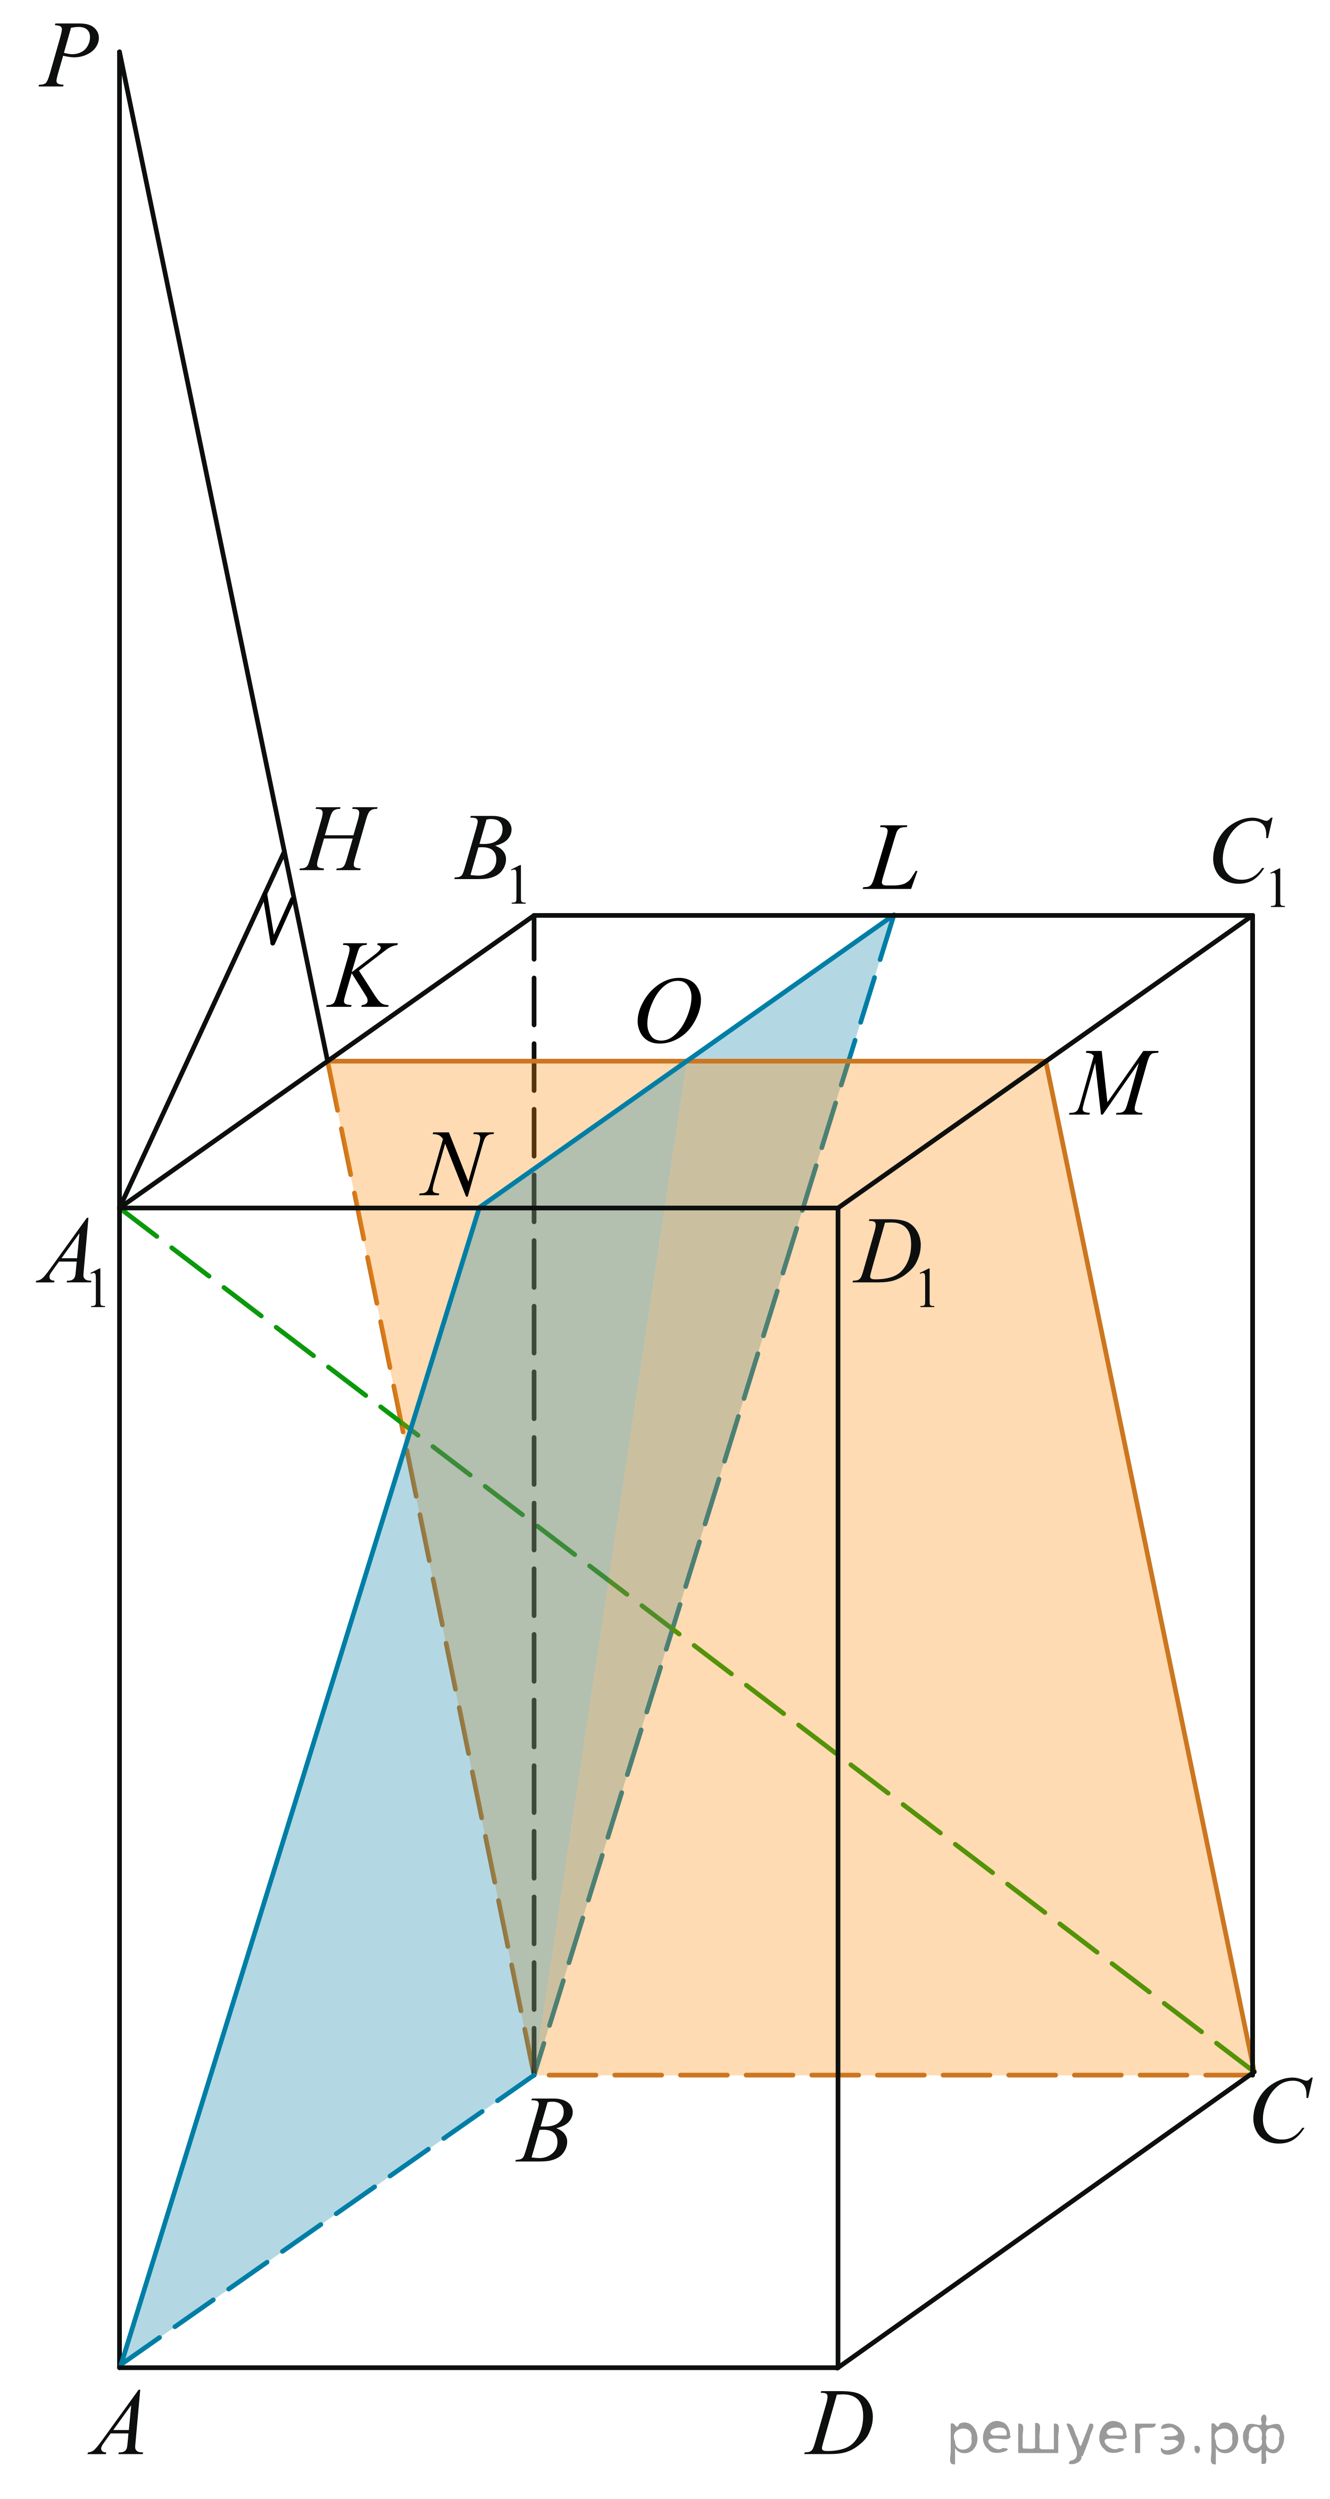
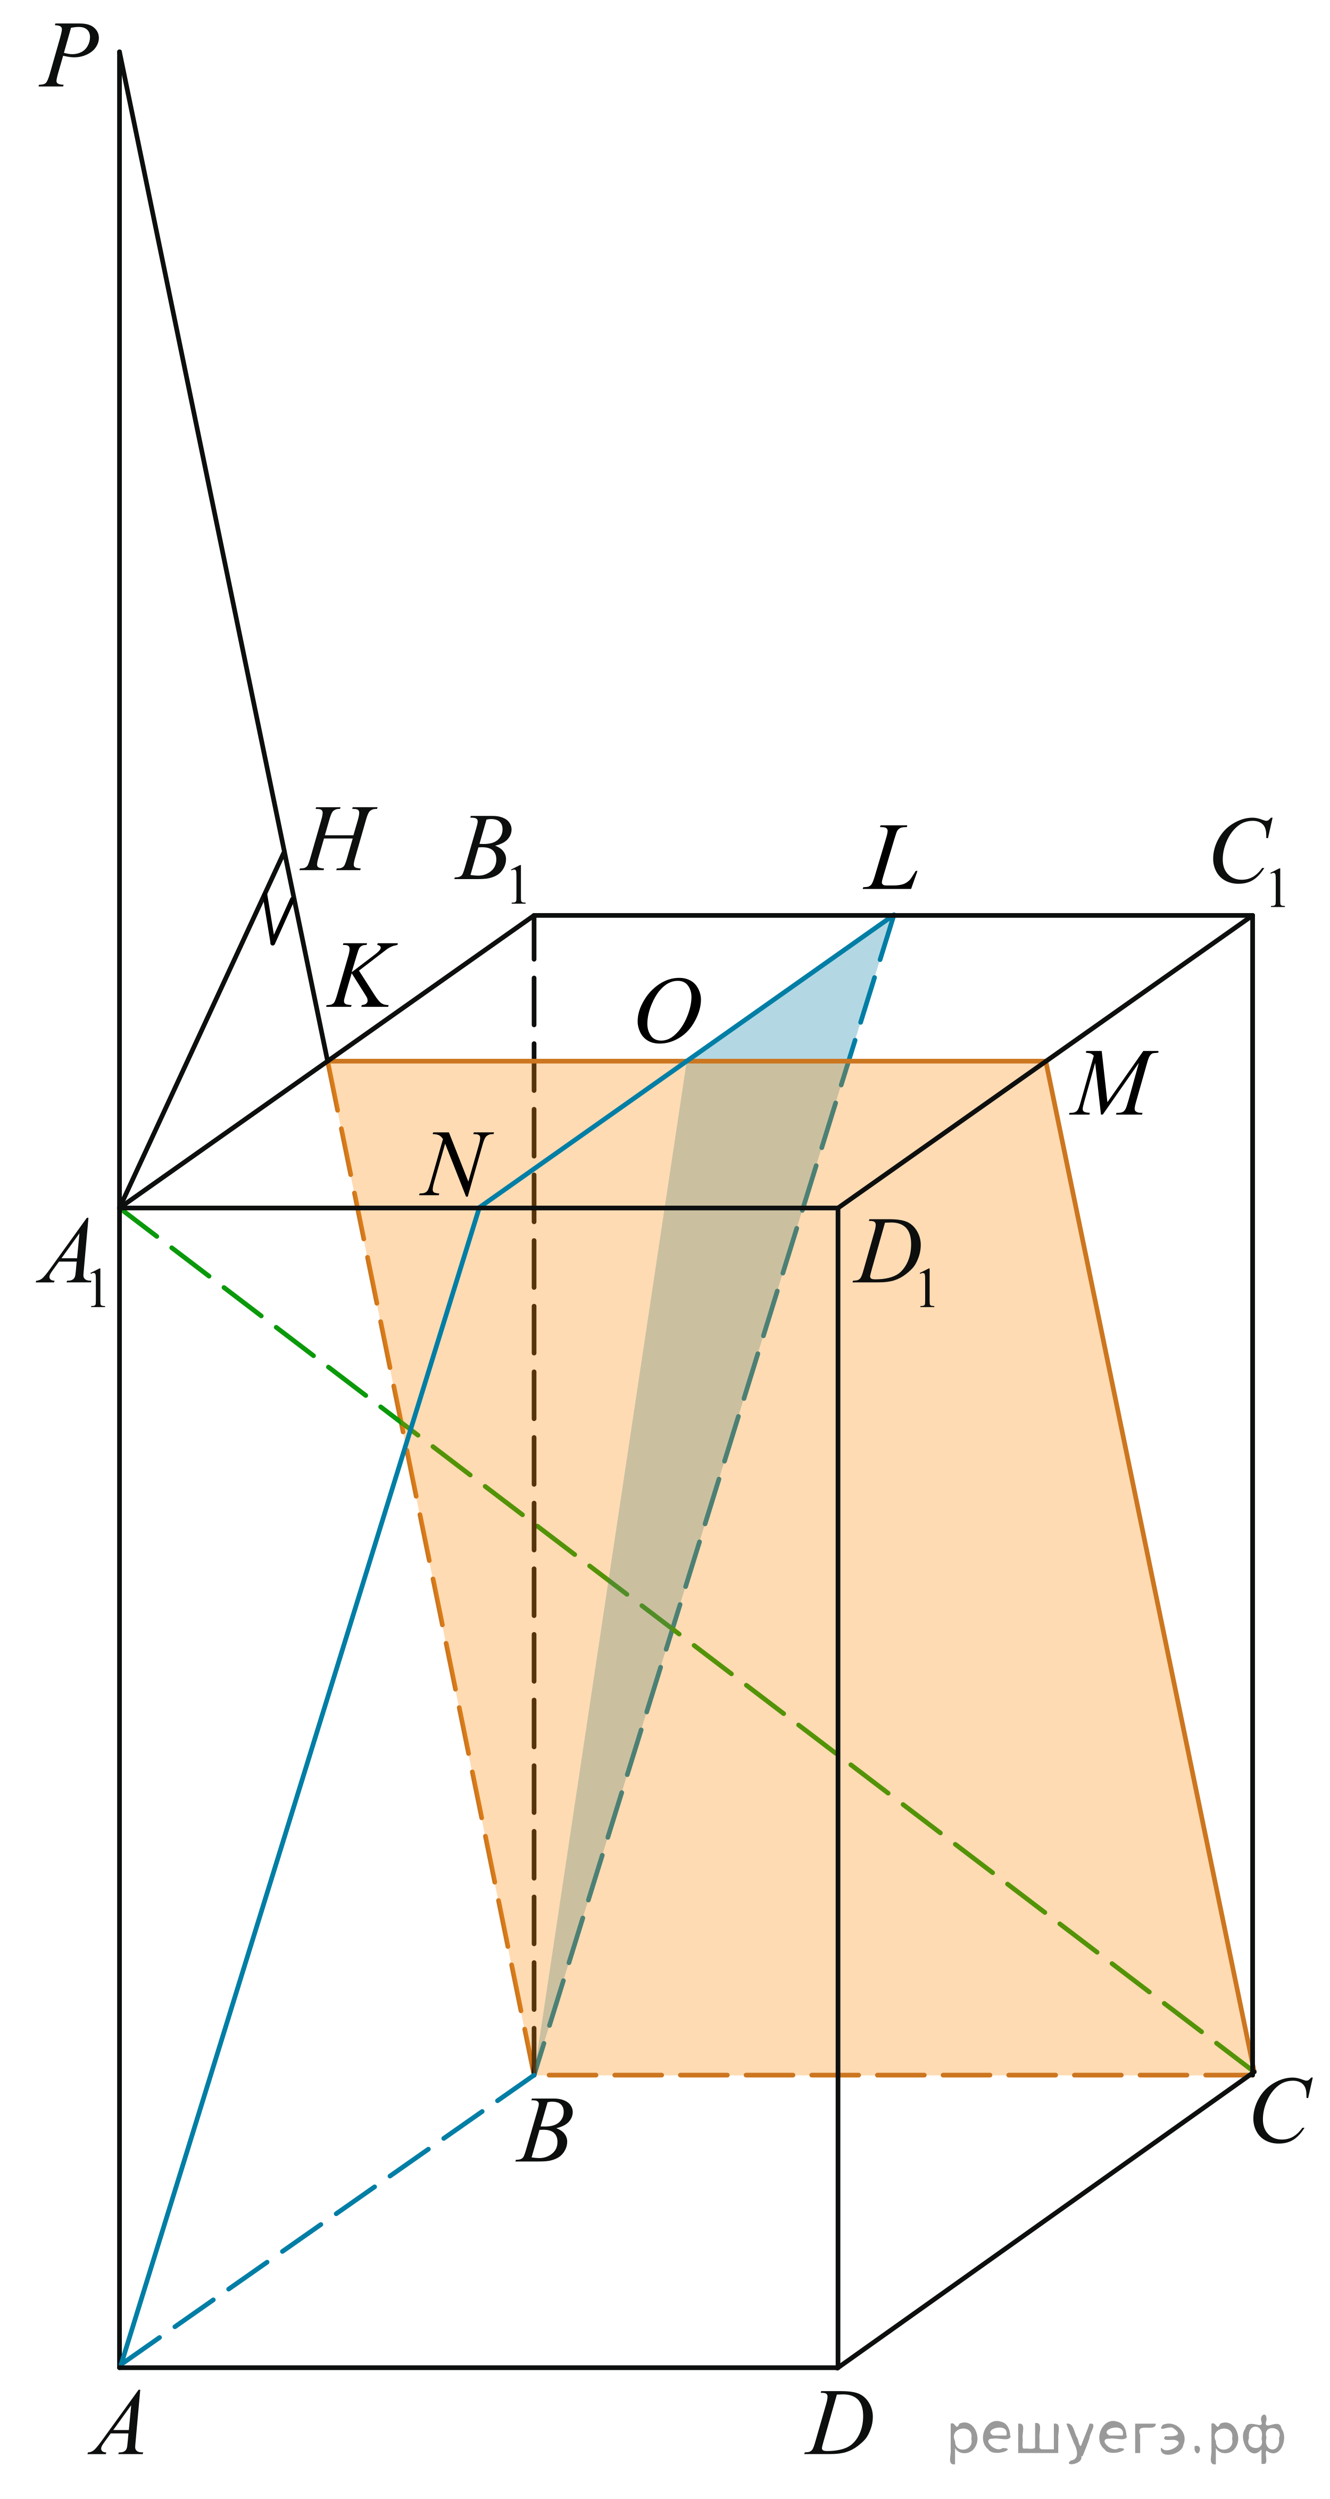
<svg xmlns="http://www.w3.org/2000/svg" xmlns:xlink="http://www.w3.org/1999/xlink" version="1.1" id="Слой_1" x="0px" y="0px" width="212.678px" height="399.785px" viewBox="5.678 0 212.678 399.785" enable-background="new 5.678 0 212.678 399.785" xml:space="preserve">
  <line fill="none" stroke="#CC761F" stroke-width="0.75" stroke-linecap="round" stroke-linejoin="round" stroke-miterlimit="8" stroke-dasharray="7.5,3" x1="91.082" y1="331.945" x2="58.064" y2="169.745" />
  <line fill="none" stroke="#007EA5" stroke-width="0.75" stroke-linecap="round" stroke-linejoin="round" stroke-miterlimit="8" stroke-dasharray="7.5,3" x1="148.634" y1="146.345" x2="91.082" y2="331.945" />
  <line fill="none" stroke="#0A990A" stroke-width="0.75" stroke-linecap="round" stroke-linejoin="round" stroke-miterlimit="8" stroke-dasharray="7.5,3" x1="24.786" y1="193.236" x2="206.241" y2="331.425" />
  <line fill="none" stroke="#0D0F0F" stroke-width="0.75" stroke-linecap="round" stroke-linejoin="round" stroke-miterlimit="8" stroke-dasharray="7.5,3" x1="91.082" y1="331.945" x2="91.082" y2="146.436" />
  <polygon opacity="0.3" fill="#027EA6" enable-background="new    " points="91.054,331.99 115.487,169.77 148.606,146.391 " />
  <polygon opacity="0.3" fill="#FF8800" enable-background="new    " points="115.487,169.77 91.054,331.99 58.036,169.791 " />
  <polygon opacity="0.3" fill="#FF8800" enable-background="new    " points="205.953,331.99 91.054,331.99 115.487,169.77   172.879,169.791 " />
-   <polygon opacity="0.3" fill="#027EA6" enable-background="new    " points="91.054,331.99 25.017,378.271 82.308,193.19   115.487,169.77 " />
  <g>
    <g>
      <g>
        <g>
          <g>
            <g>
              <defs>
                <rect id="SVGID_1_" x="16.737" y="378.744" width="14.966" height="16.594" />
              </defs>
              <clipPath id="SVGID_2_">
                <use xlink:href="#SVGID_1_" overflow="visible" />
              </clipPath>
              <g clip-path="url(#SVGID_2_)">
                <path fill="#0D0F0F" d="M28.107,382.271l-0.753,8.377c-0.039,0.393-0.06,0.65-0.06,0.771c0,0.197,0.036,0.354,0.109,0.455         c0.093,0.145,0.218,0.25,0.376,0.316c0.158,0.07,0.426,0.105,0.801,0.105l-0.081,0.273h-3.901l0.081-0.273h0.168         c0.315,0,0.574-0.068,0.774-0.209c0.143-0.094,0.25-0.248,0.329-0.469c0.053-0.15,0.104-0.514,0.152-1.082l0.117-1.277         h-2.835l-1.009,1.391c-0.229,0.313-0.373,0.535-0.432,0.674c-0.059,0.135-0.088,0.264-0.088,0.381         c0,0.16,0.064,0.297,0.189,0.408c0.127,0.113,0.337,0.176,0.63,0.188l-0.08,0.273h-2.929l0.079-0.273         c0.36-0.018,0.68-0.139,0.954-0.367s0.686-0.723,1.23-1.477l5.917-8.184L28.107,382.271L28.107,382.271z M26.658,384.746         l-2.87,3.975h2.491L26.658,384.746z" />
              </g>
            </g>
          </g>
        </g>
      </g>
    </g>
  </g>
  <g>
    <g>
      <g>
        <g>
          <g>
            <g>
              <defs>
                <rect id="SVGID_3_" x="85.501" y="331.941" width="14.964" height="16.596" />
              </defs>
              <clipPath id="SVGID_4_">
                <use xlink:href="#SVGID_3_" overflow="visible" />
              </clipPath>
              <g clip-path="url(#SVGID_4_)">
                <path fill="#0D0F0F" d="M90.642,335.966l0.102-0.275h3.537c0.594,0,1.124,0.096,1.589,0.283         c0.466,0.188,0.814,0.449,1.046,0.787c0.23,0.338,0.348,0.691,0.348,1.066c0,0.58-0.206,1.104-0.618,1.57         c-0.411,0.469-1.081,0.814-2.013,1.037c0.601,0.229,1.039,0.529,1.321,0.906c0.283,0.375,0.425,0.789,0.425,1.238         c0,0.5-0.127,0.979-0.381,1.436c-0.254,0.455-0.578,0.811-0.976,1.063c-0.397,0.254-0.876,0.438-1.438,0.559         c-0.397,0.084-1.022,0.127-1.87,0.127h-3.631l0.097-0.273c0.38-0.012,0.638-0.049,0.772-0.113         c0.195-0.082,0.334-0.193,0.416-0.334c0.117-0.188,0.272-0.615,0.468-1.291l1.775-6.1c0.15-0.514,0.227-0.875,0.227-1.084         c0-0.184-0.065-0.326-0.2-0.434c-0.135-0.105-0.39-0.16-0.764-0.16C90.793,335.974,90.714,335.972,90.642,335.966z          M90.685,345.111c0.526,0.07,0.938,0.104,1.234,0.104c0.762,0,1.435-0.232,2.021-0.697c0.587-0.467,0.881-1.1,0.881-1.896         c0-0.607-0.182-1.082-0.545-1.426c-0.362-0.342-0.949-0.514-1.758-0.514c-0.154,0-0.347,0.008-0.569,0.021L90.685,345.111z          M92.125,340.15c0.316,0.01,0.546,0.016,0.688,0.016c1.013,0,1.767-0.225,2.262-0.672c0.494-0.447,0.742-1.01,0.742-1.684         c0-0.51-0.151-0.908-0.454-1.191c-0.303-0.285-0.785-0.428-1.447-0.428c-0.174,0-0.399,0.029-0.673,0.09L92.125,340.15z" />
              </g>
            </g>
          </g>
        </g>
      </g>
    </g>
  </g>
  <g>
    <g>
      <g>
        <g>
          <g>
            <g>
              <defs>
                <rect id="SVGID_5_" x="203.043" y="328.808" width="16.313" height="18.016" />
              </defs>
              <clipPath id="SVGID_6_">
                <use xlink:href="#SVGID_5_" overflow="visible" />
              </clipPath>
              <g clip-path="url(#SVGID_6_)">
                <path fill="#0D0F0F" d="M215.602,332.335l-0.737,3.27h-0.263l-0.028-0.818c-0.021-0.297-0.082-0.563-0.168-0.795         c-0.088-0.23-0.22-0.436-0.396-0.605c-0.178-0.172-0.396-0.307-0.663-0.402c-0.268-0.094-0.563-0.145-0.892-0.145         c-0.871,0-1.633,0.242-2.285,0.729c-0.832,0.621-1.482,1.496-1.957,2.629c-0.389,0.934-0.584,1.877-0.584,2.836         c0,0.979,0.279,1.758,0.842,2.342c0.559,0.58,1.285,0.873,2.182,0.873c0.679,0,1.279-0.15,1.81-0.461         c0.525-0.309,1.02-0.781,1.472-1.422h0.343c-0.534,0.869-1.129,1.508-1.78,1.918c-0.653,0.408-1.434,0.613-2.345,0.613         c-0.808,0-1.522-0.174-2.146-0.52s-1.098-0.83-1.424-1.455s-0.487-1.299-0.487-2.02c0-1.102,0.288-2.172,0.868-3.215         c0.578-1.043,1.373-1.859,2.384-2.457c1.01-0.596,2.026-0.895,3.056-0.895c0.48,0,1.021,0.117,1.621,0.352         c0.263,0.1,0.452,0.146,0.566,0.146c0.117,0,0.221-0.021,0.31-0.072c0.089-0.053,0.231-0.191,0.438-0.426H215.602         L215.602,332.335L215.602,332.335z" />
              </g>
            </g>
          </g>
        </g>
      </g>
    </g>
  </g>
  <g>
    <g>
      <g>
        <g>
          <g>
            <g>
              <defs>
                <rect id="SVGID_7_" x="131.793" y="378.742" width="16.312" height="16.596" />
              </defs>
              <clipPath id="SVGID_8_">
                <use xlink:href="#SVGID_7_" overflow="visible" />
              </clipPath>
              <g clip-path="url(#SVGID_8_)">
                <path fill="#0D0F0F" d="M136.909,382.767l0.086-0.273h3.162c1.338,0,2.329,0.154,2.975,0.467         c0.646,0.313,1.16,0.805,1.548,1.475c0.384,0.672,0.573,1.393,0.573,2.16c0,0.656-0.108,1.297-0.332,1.918         c-0.221,0.623-0.473,1.121-0.752,1.496c-0.277,0.371-0.709,0.783-1.287,1.232c-0.578,0.451-1.209,0.783-1.885,0.998         c-0.676,0.217-1.521,0.322-2.533,0.322h-4.188l0.098-0.273c0.383-0.01,0.644-0.043,0.771-0.104         c0.192-0.084,0.338-0.199,0.434-0.344c0.14-0.207,0.299-0.625,0.474-1.256l1.752-6.092c0.137-0.479,0.202-0.854,0.202-1.129         c0-0.191-0.063-0.342-0.188-0.445s-0.373-0.154-0.743-0.154h-0.16v0.002H136.909z M139.5,383.048l-2.146,7.537         c-0.161,0.563-0.242,0.914-0.242,1.049c0,0.08,0.025,0.154,0.075,0.229c0.054,0.074,0.122,0.125,0.21,0.148         c0.125,0.045,0.331,0.066,0.613,0.066c0.764,0,1.473-0.082,2.129-0.24c0.653-0.16,1.188-0.4,1.608-0.719         c0.595-0.459,1.065-1.094,1.422-1.898c0.355-0.809,0.533-1.729,0.533-2.756c0-1.164-0.271-2.029-0.817-2.598         c-0.546-0.564-1.343-0.852-2.386-0.852C140.243,383.017,139.909,383.031,139.5,383.048z" />
              </g>
            </g>
          </g>
        </g>
      </g>
    </g>
  </g>
  <g>
    <g>
      <g>
        <g>
          <g>
            <g>
              <defs>
                <rect id="SVGID_9_" x="196.631" y="125.882" width="17.658" height="22.198" />
              </defs>
              <clipPath id="SVGID_10_">
                <use xlink:href="#SVGID_9_" overflow="visible" />
              </clipPath>
              <g clip-path="url(#SVGID_10_)">
                <path fill="#0D0F0F" d="M208.812,139.627l1.442-0.719h0.145v5.115c0,0.339,0.015,0.551,0.041,0.634         c0.025,0.084,0.086,0.147,0.172,0.192c0.089,0.044,0.267,0.067,0.535,0.075v0.166h-2.229v-0.166         c0.278-0.008,0.459-0.031,0.541-0.073c0.082-0.043,0.142-0.104,0.172-0.174c0.031-0.073,0.051-0.291,0.051-0.654v-3.271         c0-0.438-0.018-0.724-0.044-0.849c-0.021-0.096-0.062-0.166-0.112-0.211c-0.055-0.045-0.119-0.066-0.192-0.066         c-0.108,0-0.262,0.046-0.453,0.141L208.812,139.627z" />
              </g>
            </g>
          </g>
        </g>
      </g>
    </g>
    <g>
      <g>
        <g>
          <g>
            <g>
              <defs>
                <rect id="SVGID_11_" x="196.631" y="125.882" width="17.658" height="22.198" />
              </defs>
              <clipPath id="SVGID_12_">
                <use xlink:href="#SVGID_11_" overflow="visible" />
              </clipPath>
              <g clip-path="url(#SVGID_12_)">
                <path fill="#0D0F0F" d="M209.174,130.804l-0.735,3.271h-0.265l-0.027-0.818c-0.022-0.3-0.081-0.563-0.167-0.799         c-0.087-0.231-0.219-0.437-0.396-0.605c-0.176-0.171-0.396-0.308-0.664-0.402c-0.269-0.097-0.563-0.146-0.892-0.146         c-0.868,0-1.631,0.241-2.28,0.729c-0.834,0.623-1.483,1.499-1.957,2.632c-0.391,0.937-0.584,1.881-0.584,2.839         c0,0.979,0.28,1.763,0.84,2.346c0.56,0.584,1.287,0.876,2.182,0.876c0.676,0,1.275-0.153,1.806-0.462         c0.527-0.311,1.021-0.783,1.471-1.424h0.346c-0.536,0.867-1.129,1.51-1.781,1.919c-0.649,0.407-1.432,0.613-2.342,0.613         c-0.809,0-1.521-0.173-2.146-0.518c-0.623-0.345-1.098-0.832-1.422-1.458c-0.326-0.625-0.49-1.298-0.49-2.021         c0-1.104,0.289-2.178,0.869-3.221c0.578-1.043,1.373-1.862,2.381-2.459c1.013-0.598,2.026-0.896,3.057-0.896         c0.479,0,1.021,0.115,1.615,0.351c0.267,0.1,0.453,0.149,0.57,0.149c0.115,0,0.219-0.023,0.31-0.074         c0.088-0.05,0.231-0.192,0.437-0.426h0.271v0.004H209.174z" />
              </g>
            </g>
          </g>
        </g>
      </g>
    </g>
  </g>
  <g>
    <g>
      <g>
        <g>
          <g>
            <g>
              <defs>
                <rect id="SVGID_13_" x="75.738" y="125.362" width="17.656" height="22.2" />
              </defs>
              <clipPath id="SVGID_14_">
                <use xlink:href="#SVGID_13_" overflow="visible" />
              </clipPath>
              <g clip-path="url(#SVGID_14_)">
                <path fill="#0D0F0F" d="M87.394,139.097l1.442-0.721h0.145v5.115c0,0.339,0.014,0.551,0.041,0.634         c0.026,0.084,0.086,0.146,0.172,0.191c0.088,0.045,0.266,0.07,0.535,0.076v0.165h-2.23v-0.165         c0.279-0.006,0.46-0.031,0.542-0.073c0.081-0.043,0.14-0.102,0.171-0.174c0.031-0.072,0.049-0.291,0.049-0.654v-3.271         c0-0.44-0.015-0.726-0.044-0.851c-0.021-0.096-0.059-0.166-0.111-0.211c-0.056-0.045-0.119-0.064-0.194-0.064         c-0.108,0-0.26,0.046-0.452,0.139L87.394,139.097z" />
              </g>
            </g>
          </g>
        </g>
      </g>
    </g>
    <g>
      <g>
        <g>
          <g>
            <g>
              <defs>
                <rect id="SVGID_15_" x="75.738" y="125.362" width="17.656" height="22.2" />
              </defs>
              <clipPath id="SVGID_16_">
                <use xlink:href="#SVGID_15_" overflow="visible" />
              </clipPath>
              <g clip-path="url(#SVGID_16_)">
                <path fill="#0D0F0F" d="M80.869,130.795l0.104-0.276h3.53c0.595,0,1.123,0.095,1.587,0.283         c0.465,0.188,0.813,0.451,1.042,0.79c0.231,0.338,0.349,0.693,0.349,1.071c0,0.581-0.206,1.105-0.616,1.576         c-0.411,0.471-1.081,0.816-2.01,1.04c0.598,0.23,1.038,0.532,1.318,0.91c0.281,0.379,0.424,0.792,0.424,1.245         c0,0.502-0.125,0.979-0.379,1.438c-0.254,0.457-0.577,0.813-0.975,1.066c-0.396,0.253-0.875,0.438-1.435,0.56         c-0.398,0.084-1.021,0.126-1.867,0.126h-3.626l0.095-0.273c0.38-0.011,0.638-0.048,0.774-0.112         c0.193-0.085,0.332-0.196,0.415-0.336c0.118-0.188,0.271-0.621,0.467-1.297l1.771-6.118c0.15-0.517,0.228-0.88,0.228-1.088         c0-0.185-0.068-0.329-0.202-0.438c-0.132-0.105-0.388-0.159-0.761-0.159C81.021,130.802,80.943,130.8,80.869,130.795z          M80.913,139.969c0.526,0.068,0.937,0.104,1.232,0.104c0.759,0,1.431-0.232,2.017-0.7c0.588-0.468,0.881-1.101,0.881-1.898         c0-0.61-0.181-1.088-0.545-1.433c-0.361-0.343-0.945-0.515-1.753-0.515c-0.156,0-0.346,0.008-0.568,0.023L80.913,139.969z          M82.351,134.991c0.313,0.01,0.545,0.017,0.687,0.017c1.011,0,1.766-0.227,2.257-0.676c0.494-0.447,0.743-1.012,0.743-1.688         c0-0.512-0.152-0.91-0.454-1.195c-0.302-0.286-0.784-0.43-1.443-0.43c-0.176,0-0.399,0.03-0.672,0.09L82.351,134.991z" />
              </g>
            </g>
          </g>
        </g>
      </g>
    </g>
  </g>
  <g>
    <g>
      <g>
        <g>
          <g>
            <g>
              <defs>
                <rect id="SVGID_17_" x="139.528" y="189.879" width="18.929" height="22.201" />
              </defs>
              <clipPath id="SVGID_18_">
                <use xlink:href="#SVGID_17_" overflow="visible" />
              </clipPath>
              <g clip-path="url(#SVGID_18_)">
                <path fill="#0D0F0F" d="M152.754,203.628l1.438-0.719h0.144v5.115c0,0.34,0.018,0.551,0.041,0.633         c0.028,0.086,0.086,0.146,0.172,0.189c0.09,0.047,0.267,0.07,0.531,0.076v0.166h-2.221v-0.166         c0.278-0.006,0.458-0.029,0.54-0.072c0.081-0.043,0.14-0.102,0.17-0.174c0.031-0.072,0.048-0.291,0.048-0.652v-3.271         c0-0.438-0.016-0.723-0.043-0.848c-0.021-0.098-0.059-0.166-0.111-0.211c-0.055-0.045-0.116-0.066-0.191-0.066         c-0.106,0-0.258,0.047-0.449,0.139L152.754,203.628z" />
              </g>
            </g>
          </g>
        </g>
      </g>
    </g>
    <g>
      <g>
        <g>
          <g>
            <g>
              <defs>
                <rect id="SVGID_19_" x="139.528" y="189.879" width="18.929" height="22.201" />
              </defs>
              <clipPath id="SVGID_20_">
                <use xlink:href="#SVGID_19_" overflow="visible" />
              </clipPath>
              <g clip-path="url(#SVGID_20_)">
                <path fill="#0D0F0F" d="M144.615,195.303l0.088-0.274h3.146c1.33,0,2.314,0.155,2.959,0.47         c0.644,0.313,1.15,0.806,1.533,1.479c0.385,0.674,0.574,1.396,0.574,2.164c0,0.66-0.108,1.305-0.33,1.928         c-0.221,0.623-0.471,1.123-0.748,1.498c-0.275,0.375-0.705,0.789-1.278,1.238c-0.576,0.453-1.202,0.787-1.875,1.004         s-1.515,0.324-2.521,0.324h-4.168l0.096-0.273c0.384-0.014,0.641-0.045,0.771-0.105c0.192-0.082,0.337-0.197,0.432-0.342         c0.141-0.209,0.297-0.629,0.472-1.26l1.741-6.111c0.139-0.48,0.205-0.859,0.205-1.133c0-0.193-0.063-0.343-0.188-0.447         c-0.126-0.104-0.373-0.156-0.743-0.156L144.615,195.303L144.615,195.303z M147.194,195.586l-2.137,7.564         c-0.159,0.564-0.239,0.916-0.239,1.053c0,0.078,0.026,0.156,0.076,0.229c0.051,0.074,0.119,0.123,0.207,0.148         c0.125,0.045,0.329,0.066,0.608,0.066c0.761,0,1.467-0.08,2.117-0.24c0.648-0.162,1.187-0.402,1.603-0.721         c0.592-0.465,1.063-1.1,1.416-1.907c0.354-0.813,0.528-1.73,0.528-2.766c0-1.169-0.271-2.035-0.813-2.604         c-0.543-0.568-1.335-0.854-2.375-0.854C147.931,195.556,147.6,195.568,147.194,195.586z" />
              </g>
            </g>
          </g>
        </g>
      </g>
    </g>
  </g>
  <g>
    <g>
      <g>
        <g>
          <g>
            <g>
              <defs>
                <rect id="SVGID_21_" x="8.48" y="189.881" width="17.66" height="22.196" />
              </defs>
              <clipPath id="SVGID_22_">
                <use xlink:href="#SVGID_21_" overflow="visible" />
              </clipPath>
              <g clip-path="url(#SVGID_22_)">
                <path fill="#0D0F0F" d="M20.141,203.625l1.442-0.717h0.145v5.113c0,0.34,0.014,0.553,0.041,0.635         c0.026,0.084,0.086,0.146,0.172,0.191c0.088,0.045,0.266,0.068,0.535,0.076v0.166h-2.23v-0.166         c0.279-0.008,0.46-0.031,0.542-0.074c0.081-0.043,0.14-0.104,0.171-0.174c0.03-0.072,0.048-0.291,0.048-0.654v-3.27         c0-0.439-0.014-0.725-0.043-0.852c-0.021-0.094-0.059-0.164-0.111-0.209c-0.057-0.045-0.119-0.066-0.194-0.066         c-0.109,0-0.26,0.049-0.452,0.141L20.141,203.625z" />
              </g>
            </g>
          </g>
        </g>
      </g>
    </g>
    <g>
      <g>
        <g>
          <g>
            <g>
              <defs>
                <rect id="SVGID_23_" x="8.48" y="189.881" width="17.66" height="22.196" />
              </defs>
              <clipPath id="SVGID_24_">
                <use xlink:href="#SVGID_23_" overflow="visible" />
              </clipPath>
              <g clip-path="url(#SVGID_24_)">
                <path fill="#0D0F0F" d="M19.825,194.803l-0.75,8.405c-0.038,0.395-0.06,0.65-0.06,0.773c0,0.199,0.037,0.352,0.11,0.455         c0.093,0.145,0.215,0.25,0.373,0.32c0.16,0.068,0.425,0.104,0.8,0.104l-0.08,0.277h-3.896l0.081-0.275h0.167         c0.317,0,0.574-0.068,0.774-0.209c0.14-0.096,0.251-0.252,0.326-0.471c0.056-0.152,0.106-0.518,0.154-1.088l0.115-1.281         h-2.829l-1.007,1.395c-0.229,0.313-0.372,0.537-0.432,0.676c-0.058,0.137-0.087,0.264-0.087,0.383         c0,0.158,0.063,0.297,0.189,0.41c0.127,0.113,0.336,0.176,0.628,0.188l-0.081,0.273h-2.927l0.081-0.273         c0.359-0.016,0.677-0.139,0.952-0.369c0.273-0.23,0.685-0.727,1.229-1.48l5.91-8.212H19.825L19.825,194.803L19.825,194.803z          M18.381,197.284l-2.866,3.987h2.486L18.381,197.284z" />
              </g>
            </g>
          </g>
        </g>
      </g>
    </g>
  </g>
  <g>
    <g>
      <g>
        <g>
          <g>
            <g>
              <defs>
                <rect id="SVGID_25_" x="9.254" width="14.964" height="16.594" />
              </defs>
              <clipPath id="SVGID_26_">
                <use xlink:href="#SVGID_25_" overflow="visible" />
              </clipPath>
              <g clip-path="url(#SVGID_26_)">
                <path fill="#0D0F0F" d="M14.534,3.757h3.901c1.021,0,1.788,0.224,2.293,0.672c0.507,0.447,0.761,0.993,0.761,1.64         c0,0.511-0.16,1.006-0.482,1.483c-0.319,0.479-0.797,0.871-1.432,1.17c-0.635,0.3-1.317,0.449-2.053,0.449         c-0.458,0-1.039-0.084-1.748-0.252l-0.789,2.749c-0.187,0.652-0.277,1.084-0.277,1.292c0,0.159,0.066,0.289,0.197,0.394         c0.133,0.104,0.446,0.174,0.942,0.201l-0.073,0.275h-3.938l0.08-0.275c0.517,0,0.875-0.091,1.078-0.271         c0.201-0.182,0.42-0.682,0.654-1.497l1.637-5.733c0.193-0.688,0.291-1.147,0.291-1.382c0-0.174-0.068-0.317-0.207-0.432         c-0.14-0.113-0.445-0.184-0.918-0.208L14.534,3.757z M15.9,8.451c0.551,0.144,0.992,0.216,1.329,0.216         c0.528,0,1.015-0.111,1.45-0.334c0.438-0.224,0.776-0.557,1.022-1.003s0.369-0.909,0.369-1.392         c0-0.5-0.151-0.896-0.455-1.188c-0.303-0.293-0.76-0.438-1.373-0.438c-0.33,0-0.732,0.043-1.205,0.126L15.9,8.451z" />
              </g>
            </g>
          </g>
        </g>
      </g>
    </g>
  </g>
  <g>
    <g>
      <g>
        <g>
          <g>
            <g>
              <defs>
                <rect id="SVGID_27_" x="51.014" y="125.362" width="19.004" height="16.596" />
              </defs>
              <clipPath id="SVGID_28_">
                <use xlink:href="#SVGID_27_" overflow="visible" />
              </clipPath>
              <g clip-path="url(#SVGID_28_)">
                <path fill="#0D0F0F" d="M57.626,133.614h4.563l0.724-2.486c0.136-0.486,0.202-0.861,0.202-1.132         c0-0.129-0.027-0.237-0.09-0.328c-0.063-0.093-0.154-0.16-0.278-0.205c-0.127-0.045-0.374-0.066-0.744-0.066l0.071-0.274         h3.98l-0.087,0.274c-0.337-0.005-0.587,0.03-0.752,0.104c-0.231,0.104-0.405,0.236-0.518,0.399         c-0.161,0.233-0.322,0.644-0.489,1.229l-1.741,6.083c-0.146,0.505-0.22,0.865-0.22,1.085c0,0.188,0.065,0.33,0.192,0.427         c0.129,0.097,0.437,0.162,0.924,0.197l-0.08,0.272h-3.848l0.103-0.272c0.38-0.013,0.633-0.045,0.758-0.104         c0.194-0.089,0.335-0.202,0.424-0.342c0.127-0.193,0.28-0.614,0.469-1.263l0.889-3.082h-4.586l-0.896,3.082         c-0.144,0.493-0.214,0.854-0.214,1.085c0,0.188,0.064,0.33,0.189,0.427c0.127,0.097,0.433,0.162,0.918,0.197l-0.059,0.272         h-3.879l0.096-0.272c0.385-0.013,0.641-0.045,0.766-0.104c0.195-0.089,0.339-0.202,0.433-0.342         c0.125-0.203,0.278-0.623,0.465-1.263l1.75-6.083c0.144-0.496,0.211-0.872,0.211-1.132c0-0.129-0.029-0.237-0.091-0.328         c-0.063-0.093-0.155-0.16-0.284-0.205c-0.127-0.045-0.381-0.066-0.754-0.066l0.088-0.273h3.899l-0.079,0.273         c-0.324-0.005-0.564,0.03-0.724,0.104c-0.229,0.1-0.396,0.229-0.502,0.394c-0.146,0.217-0.307,0.629-0.48,1.232         L57.626,133.614z" />
              </g>
            </g>
          </g>
        </g>
      </g>
    </g>
  </g>
  <line fill="none" stroke="#CC761F" stroke-width="0.75" stroke-linecap="round" stroke-linejoin="round" stroke-miterlimit="8" stroke-dasharray="7.5,3" x1="205.981" y1="331.945" x2="91.082" y2="331.945" />
  <line fill="none" stroke="#007EA5" stroke-width="0.75" stroke-linecap="round" stroke-linejoin="round" stroke-miterlimit="8" stroke-dasharray="7.5,3" x1="25.045" y1="378.226" x2="91.082" y2="331.945" />
  <line fill="none" stroke="#0D0F0F" stroke-width="0.75" stroke-linecap="round" stroke-linejoin="round" stroke-miterlimit="8" x1="24.786" y1="378.746" x2="24.786" y2="8.297" />
  <line fill="none" stroke="#CC761F" stroke-width="0.75" stroke-linecap="round" stroke-linejoin="round" stroke-miterlimit="8" x1="58.064" y1="169.745" x2="172.907" y2="169.745" />
  <line fill="none" stroke="#0D0F0F" stroke-width="0.75" stroke-linecap="round" stroke-linejoin="round" stroke-miterlimit="8" x1="24.786" y1="8.297" x2="58.064" y2="169.745" />
  <line fill="none" stroke="#CC761F" stroke-width="0.75" stroke-linecap="round" stroke-linejoin="round" stroke-miterlimit="8" x1="172.907" y1="169.745" x2="206.241" y2="331.425" />
  <g>
    <g>
      <g>
        <defs>
          <rect id="SVGID_29_" x="140.812" y="127.933" width="14.586" height="16.561" />
        </defs>
        <clipPath id="SVGID_30_">
          <use xlink:href="#SVGID_29_" overflow="visible" />
        </clipPath>
      </g>
    </g>
    <g>
      <g>
        <defs>
          <rect id="SVGID_31_" x="141.032" y="128.223" width="14.365" height="16.768" />
        </defs>
        <clipPath id="SVGID_32_">
          <use xlink:href="#SVGID_31_" overflow="visible" />
        </clipPath>
        <g clip-path="url(#SVGID_32_)">
          <path d="M151.373,142.199h-7.754l0.107-0.277c0.412-0.01,0.688-0.043,0.826-0.098c0.216-0.09,0.375-0.208,0.479-0.353      c0.158-0.23,0.328-0.646,0.509-1.246l1.845-6.191c0.153-0.51,0.23-0.886,0.23-1.126c0-0.189-0.07-0.337-0.212-0.442      c-0.142-0.105-0.407-0.157-0.799-0.157c-0.087,0-0.157-0.003-0.208-0.008l0.092-0.277h4.268l-0.063,0.277      c-0.479,0-0.817,0.045-1.018,0.135c-0.201,0.09-0.368,0.238-0.503,0.443c-0.092,0.135-0.243,0.555-0.454,1.261l-1.813,6.086      c-0.14,0.461-0.209,0.78-0.209,0.961c0,0.12,0.069,0.235,0.209,0.345c0.087,0.075,0.285,0.113,0.594,0.113h1.012      c0.734,0,1.318-0.091,1.751-0.271c0.318-0.135,0.611-0.338,0.88-0.608c0.144-0.149,0.397-0.522,0.764-1.118l0.2-0.337h0.286      L151.373,142.199z" />
        </g>
      </g>
    </g>
  </g>
  <g>
    <g>
      <g>
        <defs>
          <rect id="SVGID_33_" x="69.782" y="177.435" width="17.57" height="17.555" />
        </defs>
        <clipPath id="SVGID_34_">
          <use xlink:href="#SVGID_33_" overflow="visible" />
        </clipPath>
      </g>
    </g>
    <g>
      <g>
        <defs>
          <rect id="SVGID_35_" x="69.865" y="177.381" width="17.956" height="17.94" />
        </defs>
        <clipPath id="SVGID_36_">
          <use xlink:href="#SVGID_35_" overflow="visible" />
        </clipPath>
        <g clip-path="url(#SVGID_36_)">
          <path d="M77.463,181.139l3.108,7.879l1.684-5.885c0.14-0.484,0.208-0.86,0.208-1.126c0-0.183-0.063-0.326-0.192-0.43      s-0.369-0.156-0.72-0.156c-0.061,0-0.121-0.002-0.187-0.007l0.082-0.274h3.235l-0.089,0.274      c-0.337-0.005-0.587,0.029-0.75,0.104c-0.232,0.104-0.406,0.237-0.521,0.4c-0.158,0.232-0.319,0.637-0.482,1.215l-2.366,8.287      h-0.268l-3.346-8.479l-1.788,6.263c-0.133,0.474-0.2,0.837-0.2,1.089c0,0.188,0.062,0.33,0.183,0.426      c0.122,0.096,0.409,0.162,0.864,0.196l-0.073,0.274h-3.161l0.104-0.274c0.396-0.01,0.66-0.044,0.793-0.104      c0.203-0.089,0.354-0.205,0.453-0.349c0.145-0.217,0.304-0.637,0.482-1.26l1.996-6.99c-0.193-0.296-0.399-0.5-0.62-0.611      s-0.563-0.174-1.027-0.189l0.082-0.274L77.463,181.139L77.463,181.139z" />
        </g>
      </g>
    </g>
  </g>
  <g>
    <g>
      <g>
        <defs>
          <rect id="SVGID_37_" x="173.907" y="164.79" width="20.719" height="16.561" />
        </defs>
        <clipPath id="SVGID_38_">
          <use xlink:href="#SVGID_37_" overflow="visible" />
        </clipPath>
      </g>
    </g>
    <g>
      <g>
        <defs>
          <rect id="SVGID_39_" x="174.405" y="164.321" width="20.374" height="16.767" />
        </defs>
        <clipPath id="SVGID_40_">
          <use xlink:href="#SVGID_39_" overflow="visible" />
        </clipPath>
        <g clip-path="url(#SVGID_40_)">
          <path d="M181.849,168.119l0.912,8.194l5.74-8.194h2.415v0.277c-0.524,0.035-0.834,0.07-0.927,0.104      c-0.161,0.065-0.308,0.195-0.441,0.391c-0.133,0.196-0.277,0.57-0.435,1.126l-1.83,6.454c-0.106,0.375-0.161,0.67-0.161,0.886      c0,0.194,0.065,0.343,0.196,0.442c0.186,0.146,0.477,0.218,0.876,0.218h0.175l-0.064,0.277h-4.165l0.071-0.277h0.197      c0.369,0,0.652-0.055,0.846-0.165c0.151-0.08,0.286-0.231,0.405-0.454c0.119-0.223,0.286-0.717,0.5-1.482l1.634-5.898      l-5.771,8.277h-0.292l-0.926-8.277l-1.767,6.296c-0.149,0.536-0.227,0.896-0.227,1.081c0,0.186,0.065,0.326,0.197,0.424      c0.131,0.098,0.448,0.164,0.954,0.199l-0.079,0.277h-3.262l0.08-0.277h0.197c0.48,0,0.829-0.125,1.043-0.375      c0.155-0.181,0.319-0.57,0.489-1.171l2.151-7.588c-0.161-0.17-0.313-0.285-0.46-0.345c-0.146-0.061-0.416-0.107-0.81-0.143      l0.072-0.277H181.849z" />
        </g>
      </g>
    </g>
  </g>
  <g>
    <g>
      <g>
        <defs>
          <rect id="SVGID_41_" x="55.516" y="147.55" width="17.568" height="16.561" />
        </defs>
        <clipPath id="SVGID_42_">
          <use xlink:href="#SVGID_41_" overflow="visible" />
        </clipPath>
      </g>
    </g>
    <g>
      <g>
        <defs>
          <rect id="SVGID_43_" x="55.252" y="147.081" width="17.956" height="16.767" />
        </defs>
        <clipPath id="SVGID_44_">
          <use xlink:href="#SVGID_43_" overflow="visible" />
        </clipPath>
        <g clip-path="url(#SVGID_44_)">
          <path d="M63.081,155.269l2.493,3.896c0.445,0.69,0.813,1.132,1.105,1.324c0.292,0.192,0.675,0.289,1.149,0.289l-0.082,0.277      h-4.288l0.067-0.277c0.341-0.035,0.582-0.117,0.723-0.248c0.142-0.13,0.211-0.277,0.211-0.442c0-0.15-0.024-0.295-0.073-0.436      c-0.04-0.1-0.184-0.345-0.431-0.735l-2.04-3.234l-0.986,3.369c-0.164,0.541-0.245,0.903-0.245,1.089      c0,0.189,0.068,0.335,0.208,0.435c0.138,0.101,0.479,0.168,1.023,0.203l-0.119,0.277h-3.977l0.097-0.277      c0.387-0.01,0.646-0.045,0.779-0.104c0.198-0.09,0.344-0.205,0.438-0.345c0.128-0.205,0.286-0.631,0.475-1.276l1.772-6.146      c0.134-0.47,0.2-0.848,0.2-1.133c0-0.2-0.063-0.353-0.188-0.458c-0.126-0.104-0.372-0.157-0.738-0.157h-0.148l0.09-0.277h3.775      l-0.074,0.277c-0.312-0.005-0.544,0.03-0.696,0.104c-0.213,0.105-0.369,0.24-0.469,0.405c-0.099,0.166-0.244,0.578-0.438,1.238      l-0.779,2.612l3.576-2.725c0.476-0.36,0.787-0.646,0.936-0.855c0.089-0.13,0.133-0.247,0.133-0.353      c0-0.09-0.046-0.178-0.138-0.263c-0.092-0.085-0.23-0.14-0.419-0.165l0.074-0.277h3.22l-0.066,0.277      c-0.352,0.06-0.647,0.139-0.887,0.236c-0.24,0.097-0.486,0.231-0.738,0.401c-0.074,0.05-0.556,0.42-1.446,1.11L63.081,155.269z" />
        </g>
      </g>
    </g>
  </g>
  <g>
    <g>
      <g>
        <defs>
          <rect id="SVGID_45_" x="104.133" y="152.951" width="16.577" height="17.554" />
        </defs>
        <clipPath id="SVGID_46_">
          <use xlink:href="#SVGID_45_" overflow="visible" />
        </clipPath>
      </g>
    </g>
    <g>
      <g>
        <defs>
          <rect id="SVGID_47_" x="104.631" y="152.896" width="16.782" height="17.94" />
        </defs>
        <clipPath id="SVGID_48_">
          <use xlink:href="#SVGID_47_" overflow="visible" />
        </clipPath>
        <g clip-path="url(#SVGID_48_)">
          <path d="M114.303,156.424c0.677,0,1.273,0.145,1.796,0.434c0.521,0.289,0.929,0.717,1.224,1.283      c0.296,0.565,0.443,1.152,0.443,1.76c0,1.077-0.316,2.208-0.95,3.391s-1.461,2.086-2.482,2.709      c-1.021,0.623-2.078,0.934-3.17,0.934c-0.786,0-1.442-0.172-1.972-0.515c-0.528-0.344-0.919-0.797-1.172-1.36      s-0.379-1.109-0.379-1.638c0-0.938,0.229-1.866,0.688-2.783c0.458-0.917,1.004-1.683,1.642-2.298      c0.636-0.615,1.313-1.088,2.035-1.419C112.726,156.59,113.491,156.424,114.303,156.424z M114.047,156.899      c-0.501,0-0.989,0.122-1.469,0.367c-0.479,0.245-0.953,0.645-1.424,1.201c-0.471,0.556-0.894,1.284-1.27,2.183      c-0.461,1.107-0.69,2.152-0.69,3.135c0,0.702,0.183,1.323,0.548,1.864s0.927,0.812,1.683,0.812c0.456,0,0.902-0.111,1.342-0.333      c0.438-0.222,0.896-0.603,1.371-1.142c0.596-0.677,1.097-1.541,1.502-2.59c0.405-1.05,0.608-2.03,0.608-2.939      c0-0.672-0.184-1.266-0.549-1.783C115.334,157.157,114.783,156.899,114.047,156.899z" />
        </g>
      </g>
    </g>
  </g>
  <line fill="none" stroke="#0D0F0F" stroke-width="0.75" stroke-linecap="round" stroke-linejoin="round" stroke-miterlimit="8" x1="24.786" y1="193.236" x2="51.153" y2="136.214" />
  <line fill="none" stroke="#000000" stroke-width="0.75" stroke-linecap="round" stroke-linejoin="round" stroke-miterlimit="10" x1="49.287" y1="150.691" x2="48.043" y2="143.103" />
  <line fill="none" stroke="#000000" stroke-width="0.75" stroke-linecap="round" stroke-linejoin="round" stroke-miterlimit="10" x1="49.287" y1="150.875" x2="52.433" y2="143.859" />
  <line fill="none" stroke="#007EA5" stroke-width="0.75" stroke-linecap="round" stroke-linejoin="round" stroke-miterlimit="8" x1="82.336" y1="193.145" x2="25.045" y2="378.226" />
  <line fill="none" stroke="#007EA5" stroke-width="0.75" stroke-linecap="round" stroke-linejoin="round" stroke-miterlimit="8" x1="82.336" y1="193.145" x2="148.634" y2="146.345" />
  <line fill="none" stroke="#0D0F0F" stroke-width="0.75" stroke-linecap="round" stroke-linejoin="round" stroke-miterlimit="8" x1="139.683" y1="193.236" x2="205.981" y2="146.436" />
  <line fill="none" stroke="#0D0F0F" stroke-width="0.75" stroke-linecap="round" stroke-linejoin="round" stroke-miterlimit="8" x1="24.786" y1="193.236" x2="139.683" y2="193.236" />
  <line fill="none" stroke="#0D0F0F" stroke-width="0.75" stroke-linecap="round" stroke-linejoin="round" stroke-miterlimit="8" x1="139.683" y1="193.236" x2="139.683" y2="378.746" />
  <line fill="none" stroke="#0D0F0F" stroke-width="0.75" stroke-linecap="round" stroke-linejoin="round" stroke-miterlimit="8" x1="139.683" y1="378.746" x2="24.786" y2="378.746" />
  <line fill="none" stroke="#0D0F0F" stroke-width="0.75" stroke-linecap="round" stroke-linejoin="round" stroke-miterlimit="8" x1="91.082" y1="146.436" x2="205.981" y2="146.436" />
  <line fill="none" stroke="#0D0F0F" stroke-width="0.75" stroke-linecap="round" stroke-linejoin="round" stroke-miterlimit="8" x1="205.981" y1="146.436" x2="205.981" y2="331.945" />
  <line fill="none" stroke="#0D0F0F" stroke-width="0.75" stroke-linecap="round" stroke-linejoin="round" stroke-miterlimit="8" x1="24.786" y1="193.236" x2="91.082" y2="146.436" />
  <line fill="none" stroke="#0D0F0F" stroke-width="0.75" stroke-linecap="round" stroke-linejoin="round" stroke-miterlimit="8" x1="139.573" y1="378.822" x2="206.241" y2="331.425" />
  <g style="stroke:none;fill:#000;fill-opacity:0.4">
    <path d="m 158.4,391.7 c 0,0.8 0,1.6 0,2.5 -1.3,0.2 -0.6,-1.5 -0.7,-2.3 0,-1.4 0,-2.8 0,-4.2 0.8,-0.4 0.8,1.3 1.4,0.0 2.2,-1.0 3.7,2.2 2.4,3.9 -0.6,1.0 -2.4,1.2 -3.1,0.0 z m 2.6,-1.6 c 0.5,-2.5 -3.7,-1.9 -2.6,0.4 0.0,2.1 3.1,1.6 2.6,-0.4 z" />
    <path d="m 167.3,389.8 c -0.4,0.8 -1.9,0.1 -2.8,0.3 -2.0,-0.1 0.3,2.4 1.5,1.5 2.5,0.0 -1.4,1.6 -2.3,0.2 -1.9,-1.5 -0.3,-5.3 2.1,-4.4 0.9,0.2 1.4,1.2 1.4,2.2 z m -0.7,-0.2 c 0.6,-2.3 -4.0,-1.0 -2.1,0.0 0.7,0 1.4,-0.0 2.1,-0.0 z" />
    <path d="m 172.2,391.8 c 0.6,0 1.3,0 2.0,0 0,-1.3 0,-2.7 0,-4.1 1.3,-0.2 0.6,1.5 0.7,2.3 0,0.8 0,1.6 0,2.4 -2.1,0 -4.2,0 -6.4,0 0,-1.5 0,-3.1 0,-4.7 1.3,-0.2 0.6,1.5 0.7,2.3 0.1,0.5 -0.2,1.6 0.2,1.7 0.5,-0.1 1.6,0.2 1.8,-0.2 0,-1.3 0,-2.6 0,-3.9 1.3,-0.2 0.6,1.5 0.7,2.3 0,0.5 0,1.1 0,1.7 z" />
    <path d="m 178.6,392.9 c 0.3,1.4 -3.0,1.7 -1.7,0.7 1.5,-0.2 1.0,-1.9 0.5,-2.8 -0.4,-1.0 -0.8,-2.0 -1.2,-3.1 1.2,-0.2 1.2,1.4 1.7,2.2 0.2,0.2 0.4,1.9 0.7,1.2 0.4,-1.1 0.9,-2.2 1.3,-3.4 1.4,-0.2 0.0,1.5 -0.0,2.3 -0.3,0.9 -0.7,1.9 -1.1,2.9 z" />
    <path d="m 185.9,389.8 c -0.4,0.8 -1.9,0.1 -2.8,0.3 -2.0,-0.1 0.3,2.4 1.5,1.5 2.5,0.0 -1.4,1.6 -2.3,0.2 -1.9,-1.5 -0.3,-5.3 2.1,-4.4 0.9,0.2 1.4,1.2 1.4,2.2 z m -0.7,-0.2 c 0.6,-2.3 -4.0,-1.0 -2.1,0.0 0.7,0 1.4,-0.0 2.1,-0.0 z" />
    <path d="m 187.2,392.4 c 0,-1.5 0,-3.1 0,-4.7 1.1,0 2.2,0 3.3,0 0.0,1.5 -3.3,-0.4 -2.5,1.8 0,0.9 0,1.9 0,2.9 -0.2,0 -0.5,0 -0.7,0 z" />
    <path d="m 191.4,391.5 c 0.7,1.4 4.2,-0.8 2.1,-1.2 -0.5,-0.1 -2.2,0.3 -1.5,-0.6 1.0,0.1 3.1,0.0 1.4,-1.2 -0.6,-0.7 -2.8,0.8 -1.8,-0.6 2.0,-0.9 4.2,1.2 3.3,3.2 -0.2,1.5 -3.5,2.3 -3.6,0.7 l 0,-0.1 0,-0.0 0,0 z" />
    <path d="m 196.7,391.3 c 1.6,-0.5 0.6,2.3 -0.0,0.6 -0.0,-0.2 0.0,-0.4 0.0,-0.6 z" />
    <path d="m 200.1,391.7 c 0,0.8 0,1.6 0,2.5 -1.3,0.2 -0.6,-1.5 -0.7,-2.3 0,-1.4 0,-2.8 0,-4.2 0.8,-0.4 0.8,1.3 1.4,0.0 2.2,-1.0 3.7,2.2 2.4,3.9 -0.6,1.0 -2.4,1.2 -3.1,0.0 z m 2.6,-1.6 c 0.5,-2.5 -3.7,-1.9 -2.6,0.4 0.0,2.1 3.1,1.6 2.6,-0.4 z" />
    <path d="m 205.4,390.0 c -0.8,1.9 2.7,2.3 2.0,0.1 0.6,-2.4 -2.3,-2.7 -2.0,-0.1 z m 2.0,4.2 c 0,-0.8 0,-1.6 0,-2.4 -1.8,2.2 -3.8,-1.7 -2.6,-3.3 0.4,-1.8 3.0,0.3 2.6,-1.1 -0.4,-1.1 0.9,-1.8 0.8,-0.3 -0.7,2.2 2.1,-0.6 2.4,1.4 1.2,1.6 -0.3,5.2 -2.4,3.5 -0.4,0.6 0.6,2.5 -0.8,2.1 z m 2.8,-4.2 c 0.8,-1.9 -2.7,-2.3 -2.0,-0.1 -0.6,2.4 2.3,2.7 2.0,0.1 z" />
  </g>
</svg>